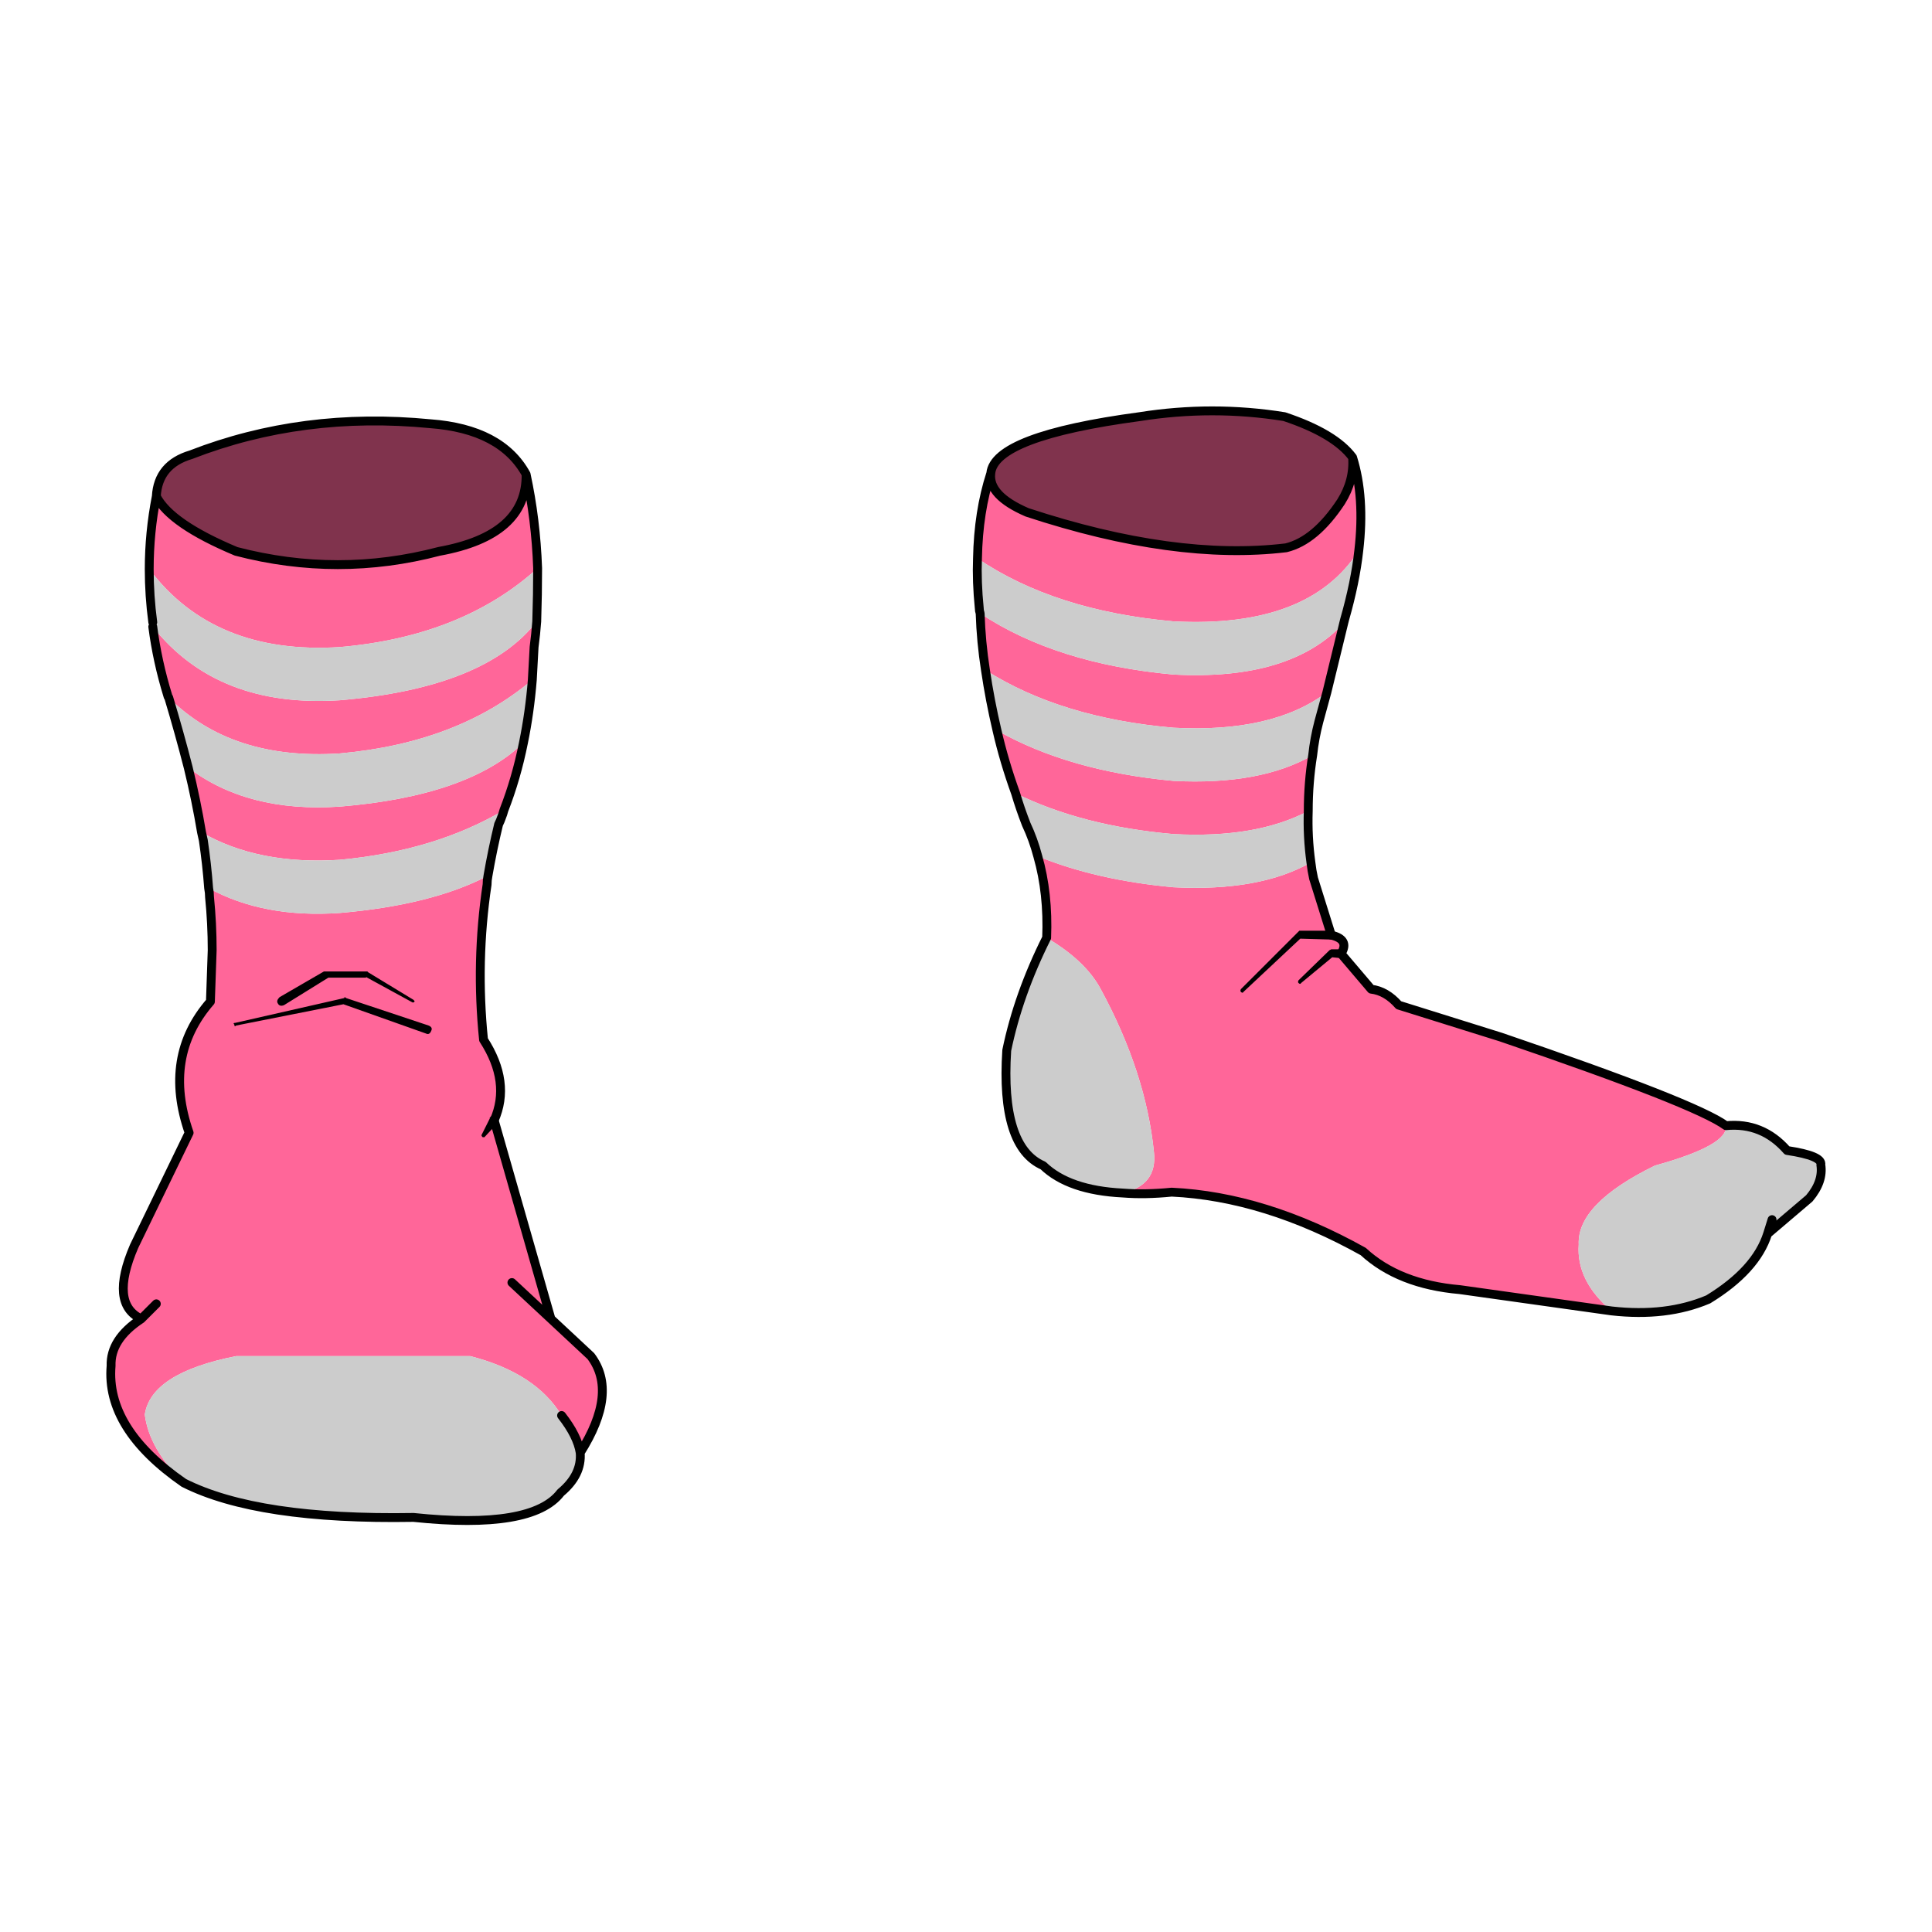
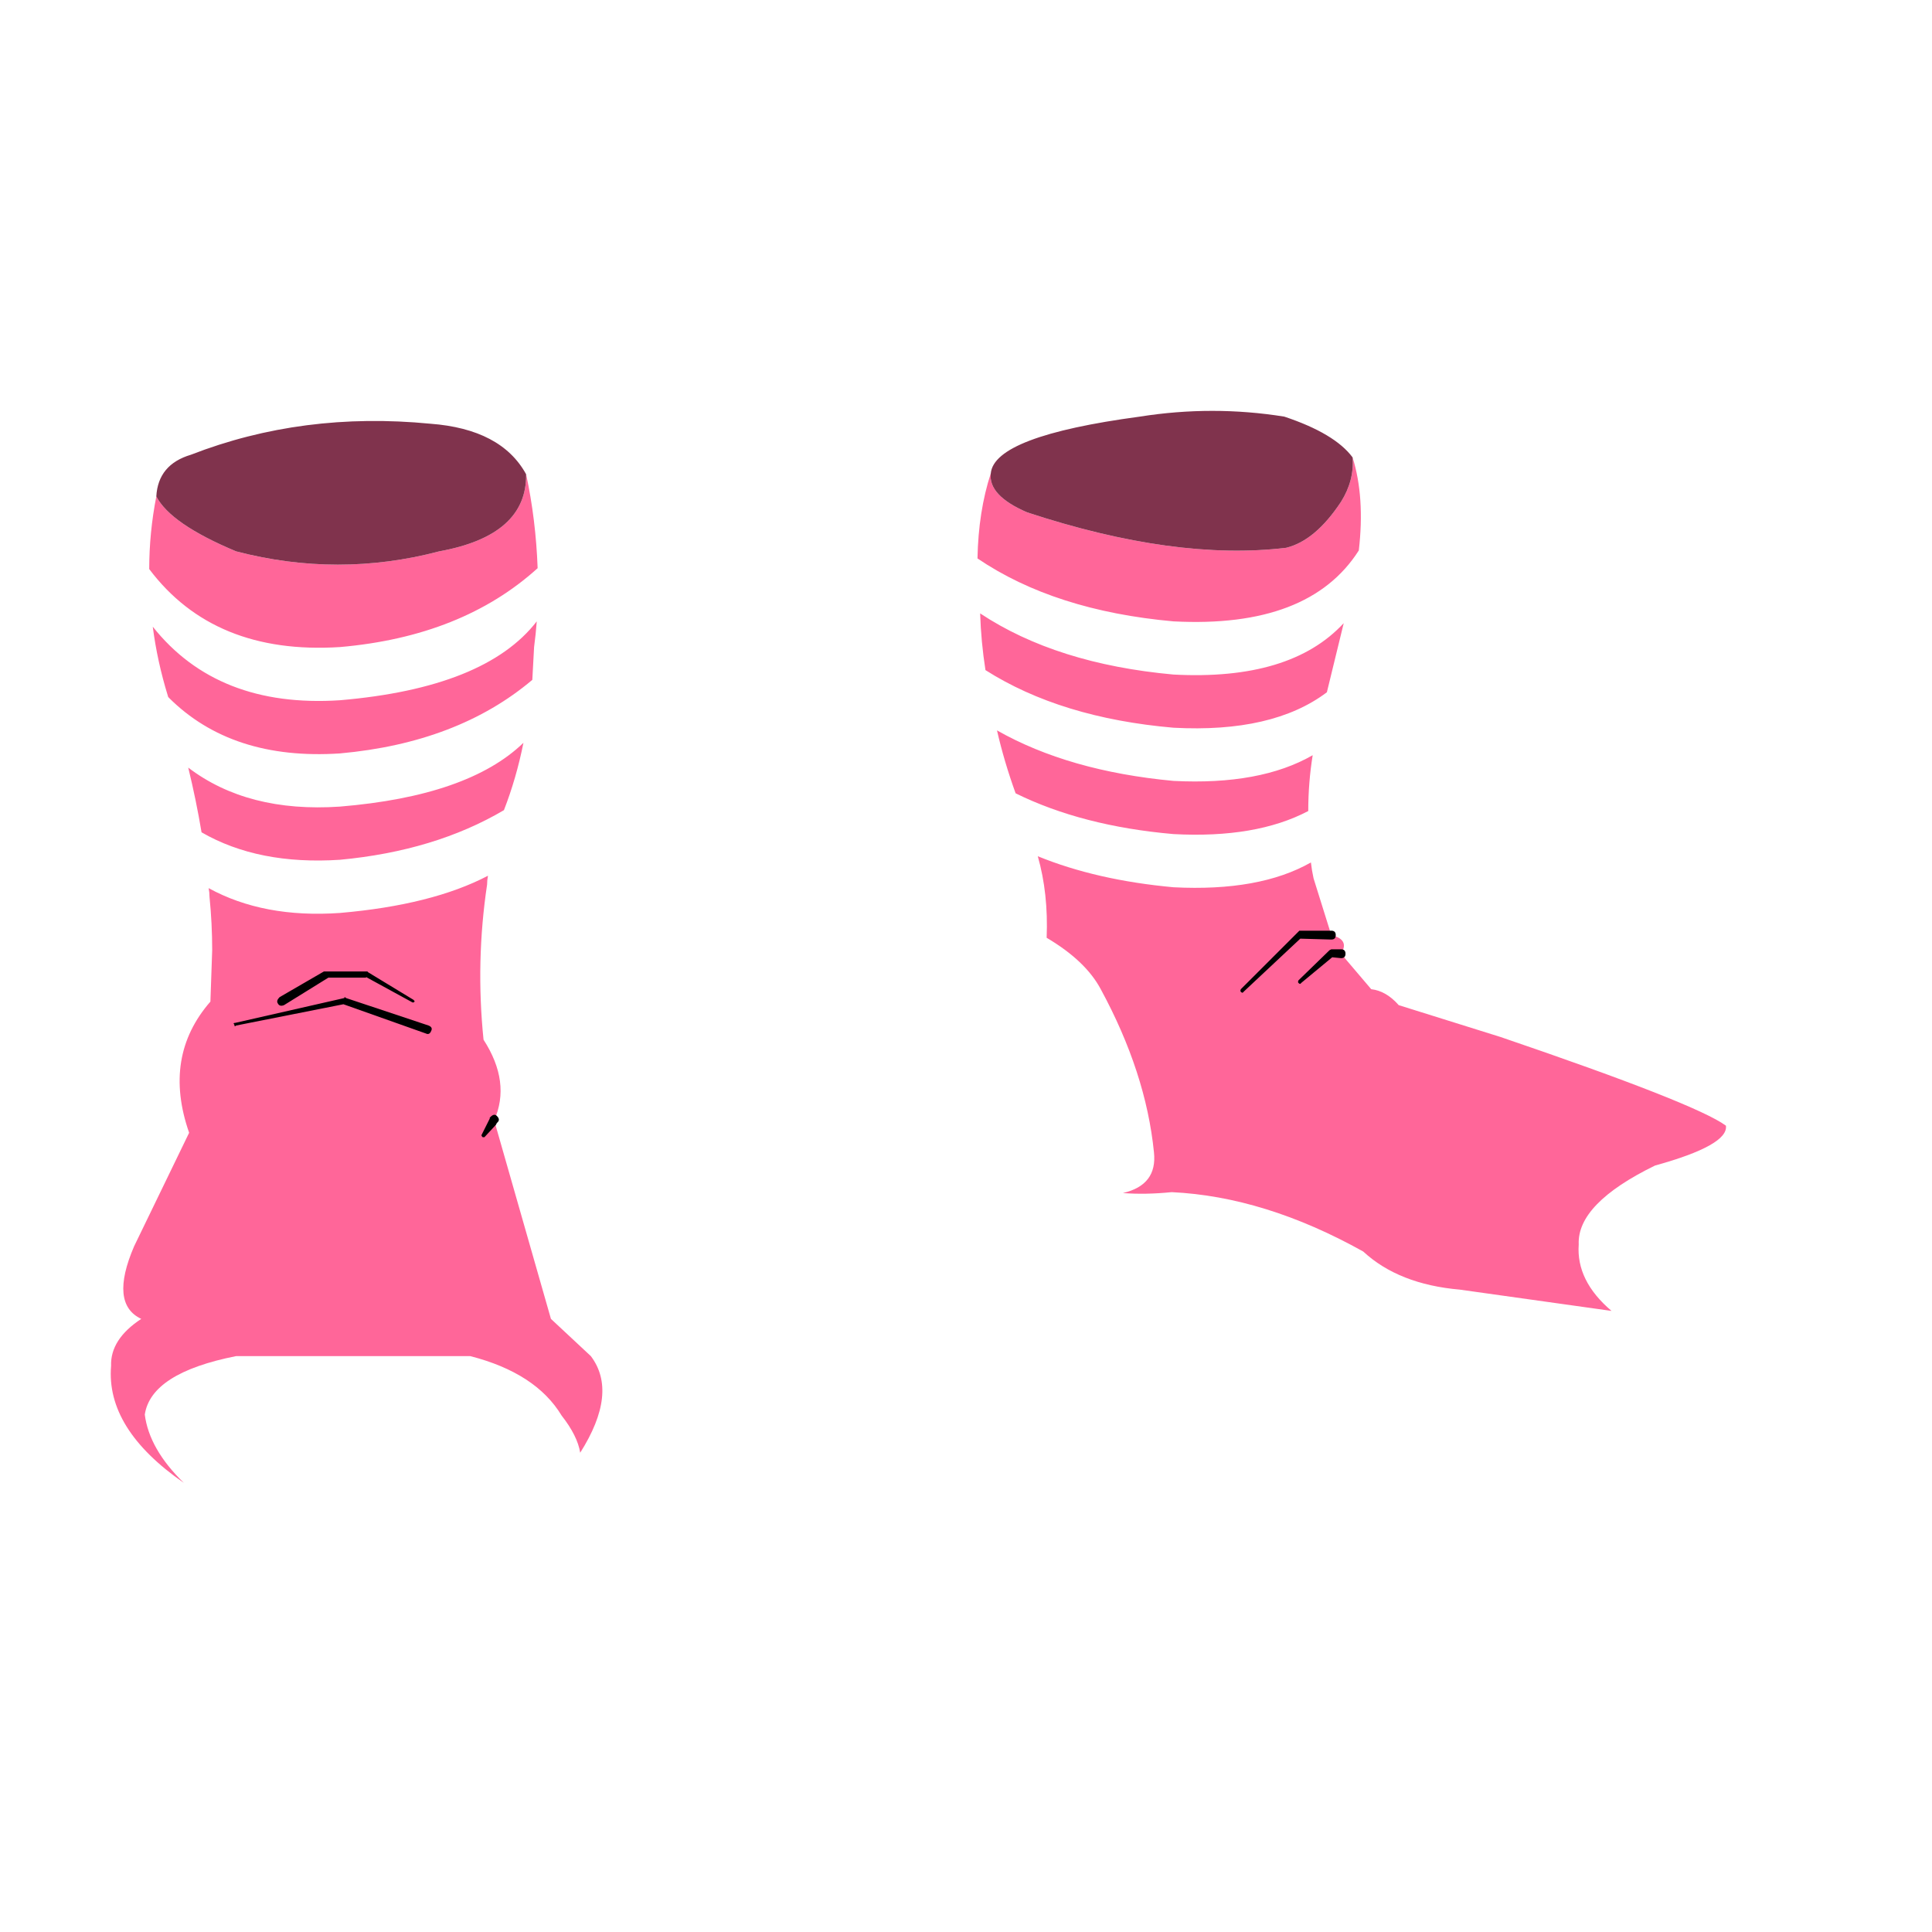
<svg xmlns="http://www.w3.org/2000/svg" xmlns:xlink="http://www.w3.org/1999/xlink" version="1.1" preserveAspectRatio="none" x="0px" y="0px" width="200px" height="200px" viewBox="0 0 200 200">
  <defs>
    <g id="socks2_0_Layer0_0_FILL">
      <path fill="#FF6699" stroke="none" d=" M 70 0 Q 70.1 1.3 69.35 2.5 67.9 4.7 66.25 5.1 60 5.85 51.65 3.1 49.45 2.15 49.6 0.9 48.9 3.05 48.85 5.7 53.2 8.65 59.9 9.25 67.55 9.65 70.35 5.25 70.7 2.25 70 0 M 68.55 13.25 L 69.5 9.35 Q 66.5 12.6 59.9 12.25 53.3 11.65 49 8.8 49.05 10.4 49.3 12 53.55 14.7 59.9 15.25 65.5 15.55 68.55 13.25 M 67.5 19.95 Q 67.5 18.35 67.75 16.8 64.8 18.5 59.9 18.25 54 17.7 49.95 15.4 50.35 17.15 51 18.95 54.75 20.8 59.9 21.25 64.55 21.5 67.5 19.95 M 87.05 39.95 Q 91.2 38.8 91.05 37.7 89.35 36.45 78.35 32.7 L 72.6 30.9 Q 71.9 30.1 71.05 30 L 69.35 28 68.85 28 67.05 29.6 68.85 28 69.35 28 Q 69.85 27.2 68.8 26.95 L 67.05 26.95 63.8 30.1 67.05 26.95 68.8 26.95 67.8 23.75 Q 67.7 23.3 67.65 22.85 64.75 24.5 59.9 24.25 55.55 23.85 52.25 22.5 52.85 24.6 52.75 27.1 54.95 28.4 55.8 30 58.35 34.7 58.8 39.2 59 41.05 57.05 41.5 58.3 41.6 59.8 41.45 65.05 41.7 70.6 44.8 72.6 46.65 76.05 46.95 L 84.6 48.15 Q 82.6 46.45 82.75 44.4 82.65 42.1 87.05 39.95 M 24.05 6.25 Q 23.95 3.5 23.4 0.95 23.45 4.4 18.5 5.3 12.8 6.8 7.05 5.3 3.35 3.75 2.55 2.2 2.15 4.25 2.15 6.3 5.8 11.15 12.9 10.7 19.8 10.1 24.05 6.25 M 22.15 19.9 Q 22.85 18.1 23.25 16.1 20.15 19.1 12.9 19.7 7.7 20.05 4.35 17.5 4.8 19.35 5.1 21.15 8.3 23 12.9 22.7 18.25 22.2 22.15 19.9 M 21.2 24.1 Q 21.2 23.85 21.25 23.6 18.1 25.25 12.9 25.7 8.6 26 5.5 24.3 5.55 24.55 5.55 24.8 5.7 26.3 5.7 27.8 L 5.6 30.7 Q 2.9 33.8 4.4 38.1 L 1.3 44.5 Q -0.1 47.75 1.7 48.6 L 2.55 47.75 1.7 48.6 Q -0.05 49.75 0 51.25 -0.3 54.8 4.1 57.85 2.15 55.95 1.9 54 2.25 51.65 7.05 50.7 L 20.25 50.7 Q 23.95 51.65 25.4 54.05 26.3 55.2 26.45 56.15 28.6 52.75 27.05 50.7 L 24.8 48.6 22.6 46.55 24.8 48.6 21.6 37.4 Q 21.35 37.85 21 38.3 21.35 37.85 21.6 37.4 22.55 35.25 21 32.85 20.55 28.45 21.2 24.1 M 14.45 29.2 L 17.05 30.7 14.45 29.2 12.15 29.2 9.65 30.7 12.15 29.2 14.45 29.2 M 17.85 32.3 L 13.2 30.7 7.05 32 13.2 30.7 17.85 32.3 M 23.85 10.7 Q 23.95 9.95 24 9.25 21.1 13 12.9 13.7 6 14.15 2.35 9.55 2.6 11.5 3.2 13.45 3.2 13.5 3.25 13.55 6.8 17.1 12.9 16.7 19.55 16.1 23.75 12.55 23.8 11.65 23.85 10.7 Z" />
      <path fill="#80334D" stroke="none" d=" M 66.15 -2.3 Q 62.1 -2.95 58 -2.3 49.8 -1.2 49.6 0.9 49.45 2.15 51.65 3.1 60 5.85 66.25 5.1 67.9 4.7 69.35 2.5 70.1 1.3 70 0 69 -1.35 66.15 -2.3 M 18 -1.9 Q 10.8 -2.6 4.5 -0.15 2.65 0.4 2.55 2.2 3.35 3.75 7.05 5.3 12.8 6.8 18.5 5.3 23.45 4.4 23.4 0.95 22 -1.6 18 -1.9 Z" />
-       <path fill="#CCCCCC" stroke="none" d=" M 52.75 27.1 Q 51.15 30.3 50.5 33.45 50.15 38.9 52.55 39.95 54 41.35 57.05 41.5 59 41.05 58.8 39.2 58.35 34.7 55.8 30 54.95 28.4 52.75 27.1 M 68.1 14.9 L 68.55 13.25 Q 65.5 15.55 59.9 15.25 53.55 14.7 49.3 12 49.55 13.7 49.95 15.4 54 17.7 59.9 18.25 64.8 18.5 67.75 16.8 67.85 15.85 68.1 14.9 M 67.65 22.85 Q 67.45 21.4 67.5 19.95 64.55 21.5 59.9 21.25 54.75 20.8 51 18.95 51.25 19.8 51.6 20.7 52 21.55 52.25 22.5 55.55 23.85 59.9 24.25 64.75 24.5 67.65 22.85 M 69.55 9.15 Q 70.15 7.05 70.35 5.25 67.55 9.65 59.9 9.25 53.2 8.65 48.85 5.7 48.8 7 48.95 8.5 48.95 8.65 49 8.8 53.3 11.65 59.9 12.25 66.5 12.6 69.5 9.35 L 69.55 9.15 M 84.6 48.15 Q 87.7 48.5 90.05 47.5 92.75 45.85 93.4 43.8 L 93.65 43 93.4 43.8 95.75 41.8 Q 96.55 40.85 96.4 39.9 96.5 39.4 94.5 39.1 93.1 37.5 91.05 37.7 91.2 38.8 87.05 39.95 82.65 42.1 82.75 44.4 82.6 46.45 84.6 48.15 M 25.4 54.05 Q 23.95 51.65 20.25 50.7 L 7.05 50.7 Q 2.25 51.65 1.9 54 2.15 55.95 4.1 57.85 8.25 59.95 17.05 59.8 23.75 60.5 25.35 58.4 26.55 57.4 26.45 56.15 26.3 55.2 25.4 54.05 M 23.25 16.1 Q 23.6 14.4 23.75 12.55 19.55 16.1 12.9 16.7 6.8 17.1 3.25 13.55 3.85 15.55 4.35 17.5 7.7 20.05 12.9 19.7 20.15 19.1 23.25 16.1 M 21.25 23.6 Q 21.5 22.15 21.85 20.7 21.95 20.5 22 20.35 22.1 20.1 22.15 19.9 18.25 22.2 12.9 22.7 8.3 23 5.1 21.15 5.15 21.35 5.2 21.6 5.4 22.95 5.5 24.3 8.6 26 12.9 25.7 18.1 25.25 21.25 23.6 M 24 9.25 Q 24.05 7.7 24.05 6.25 19.8 10.1 12.9 10.7 5.8 11.15 2.15 6.3 2.15 7.8 2.35 9.3 2.35 9.4 2.35 9.55 6 14.15 12.9 13.7 21.1 13 24 9.25 Z" />
    </g>
    <g id="socks2_0_Layer0_0_STROKES_1_FILL">
      <path fill="#000000" stroke="none" d=" M 21.8 37.5 Q 21.95 37.35 21.75 37.15 21.6 37 21.4 37.2 L 21.35 37.25 21.35 37.3 20.9 38.2 Q 20.85 38.25 20.95 38.35 L 21.05 38.35 21.7 37.65 21.75 37.55 21.8 37.5 M 13.25 30.5 Q 13.15 30.4 13.15 30.5 L 7 31.9 Q 6.85 31.9 6.95 32 6.95 32.15 7.05 32.05 L 13.1 30.85 17.75 32.5 Q 17.95 32.6 18.05 32.35 18.15 32.15 17.9 32.05 L 13.25 30.5 M 17.1 30.7 Q 17.15 30.7 17.05 30.6 L 14.5 29.05 14.45 29 12 29 9.5 30.45 Q 9.3 30.65 9.4 30.8 9.5 31 9.75 30.9 L 12.25 29.35 14.4 29.35 14.35 29.3 17 30.75 Q 17.1 30.75 17.1 30.7 M 69.05 26.95 Q 69.05 26.7 68.8 26.7 L 67 26.7 63.7 30 Q 63.65 30.1 63.7 30.15 63.8 30.25 63.85 30.15 L 67.05 27.15 68.8 27.2 Q 69.05 27.2 69.05 26.95 M 68.8 27.75 L 68.7 27.8 66.95 29.5 Q 66.9 29.6 66.95 29.65 67.05 29.75 67.1 29.65 L 68.85 28.2 68.85 28.2 68.95 28.15 68.85 28.2 69.35 28.25 Q 69.6 28.25 69.6 28 69.6 27.75 69.35 27.75 L 68.8 27.75 Z" />
    </g>
-     <path id="socks2_0_Layer0_0_1_STROKES" stroke="#000000" stroke-width="0.5" stroke-linejoin="round" stroke-linecap="round" fill="none" d=" M 2.55 2.2 Q 2.65 0.4 4.5 -0.15 10.8 -2.6 18 -1.9 22 -1.6 23.4 0.95 23.95 3.5 24.05 6.25 24.05 7.7 24 9.25 23.95 9.95 23.85 10.7 23.8 11.65 23.75 12.55 23.6 14.4 23.25 16.1 22.85 18.1 22.15 19.9 22.1 20.1 22 20.35 21.95 20.5 21.85 20.7 21.5 22.15 21.25 23.6 21.2 23.85 21.2 24.1 20.55 28.45 21 32.85 22.55 35.25 21.6 37.4 L 24.8 48.6 27.05 50.7 Q 28.6 52.75 26.45 56.15 26.55 57.4 25.35 58.4 23.75 60.5 17.05 59.8 8.25 59.95 4.1 57.85 -0.3 54.8 0 51.25 -0.05 49.75 1.7 48.6 -0.1 47.75 1.3 44.5 L 4.4 38.1 Q 2.9 33.8 5.6 30.7 L 5.7 27.8 Q 5.7 26.3 5.55 24.8 5.55 24.55 5.5 24.3 5.4 22.95 5.2 21.6 5.15 21.35 5.1 21.15 4.8 19.35 4.35 17.5 3.85 15.55 3.25 13.55 3.2 13.5 3.2 13.45 2.6 11.5 2.35 9.55 M 2.35 9.3 Q 2.15 7.8 2.15 6.3 2.15 4.25 2.55 2.2 3.35 3.75 7.05 5.3 12.8 6.8 18.5 5.3 23.45 4.4 23.4 0.95 M 49.6 0.9 Q 49.8 -1.2 58 -2.3 62.1 -2.95 66.15 -2.3 69 -1.35 70 0 70.7 2.25 70.35 5.25 70.15 7.05 69.55 9.15 L 69.5 9.35 68.55 13.25 68.1 14.9 Q 67.85 15.85 67.75 16.8 67.5 18.35 67.5 19.95 67.45 21.4 67.65 22.85 67.7 23.3 67.8 23.75 L 68.8 26.95 Q 69.85 27.2 69.35 28 L 71.05 30 Q 71.9 30.1 72.6 30.9 L 78.35 32.7 Q 89.35 36.45 91.05 37.7 93.1 37.5 94.5 39.1 96.5 39.4 96.4 39.9 96.55 40.85 95.75 41.8 L 93.4 43.8 Q 92.75 45.85 90.05 47.5 87.7 48.5 84.6 48.15 L 76.05 46.95 Q 72.6 46.65 70.6 44.8 65.05 41.7 59.8 41.45 58.3 41.6 57.05 41.5 54 41.35 52.55 39.95 50.15 38.9 50.5 33.45 51.15 30.3 52.75 27.1 52.85 24.6 52.25 22.5 52 21.55 51.6 20.7 51.25 19.8 51 18.95 50.35 17.15 49.95 15.4 49.55 13.7 49.3 12 49.05 10.4 49 8.8 48.95 8.65 48.95 8.5 48.8 7 48.85 5.7 48.9 3.05 49.6 0.9 49.45 2.15 51.65 3.1 60 5.85 66.25 5.1 67.9 4.7 69.35 2.5 70.1 1.3 70 0 M 93.4 43.8 L 93.65 43 M 1.7 48.6 L 2.55 47.75 M 24.8 48.6 L 22.6 46.55 M 26.45 56.15 Q 26.3 55.2 25.4 54.05" />
  </defs>
  <g transform="matrix( 1.836, 0, 0, 1.835, 11.5,47.35) ">
    <g transform="matrix( 1, 0, 0, 1, 0,0) ">
      <use xlink:href="#socks2_0_Layer0_0_FILL" />
      <use xlink:href="#socks2_0_Layer0_0_1_STROKES" />
      <use xlink:href="#socks2_0_Layer0_0_STROKES_1_FILL" />
    </g>
  </g>
</svg>